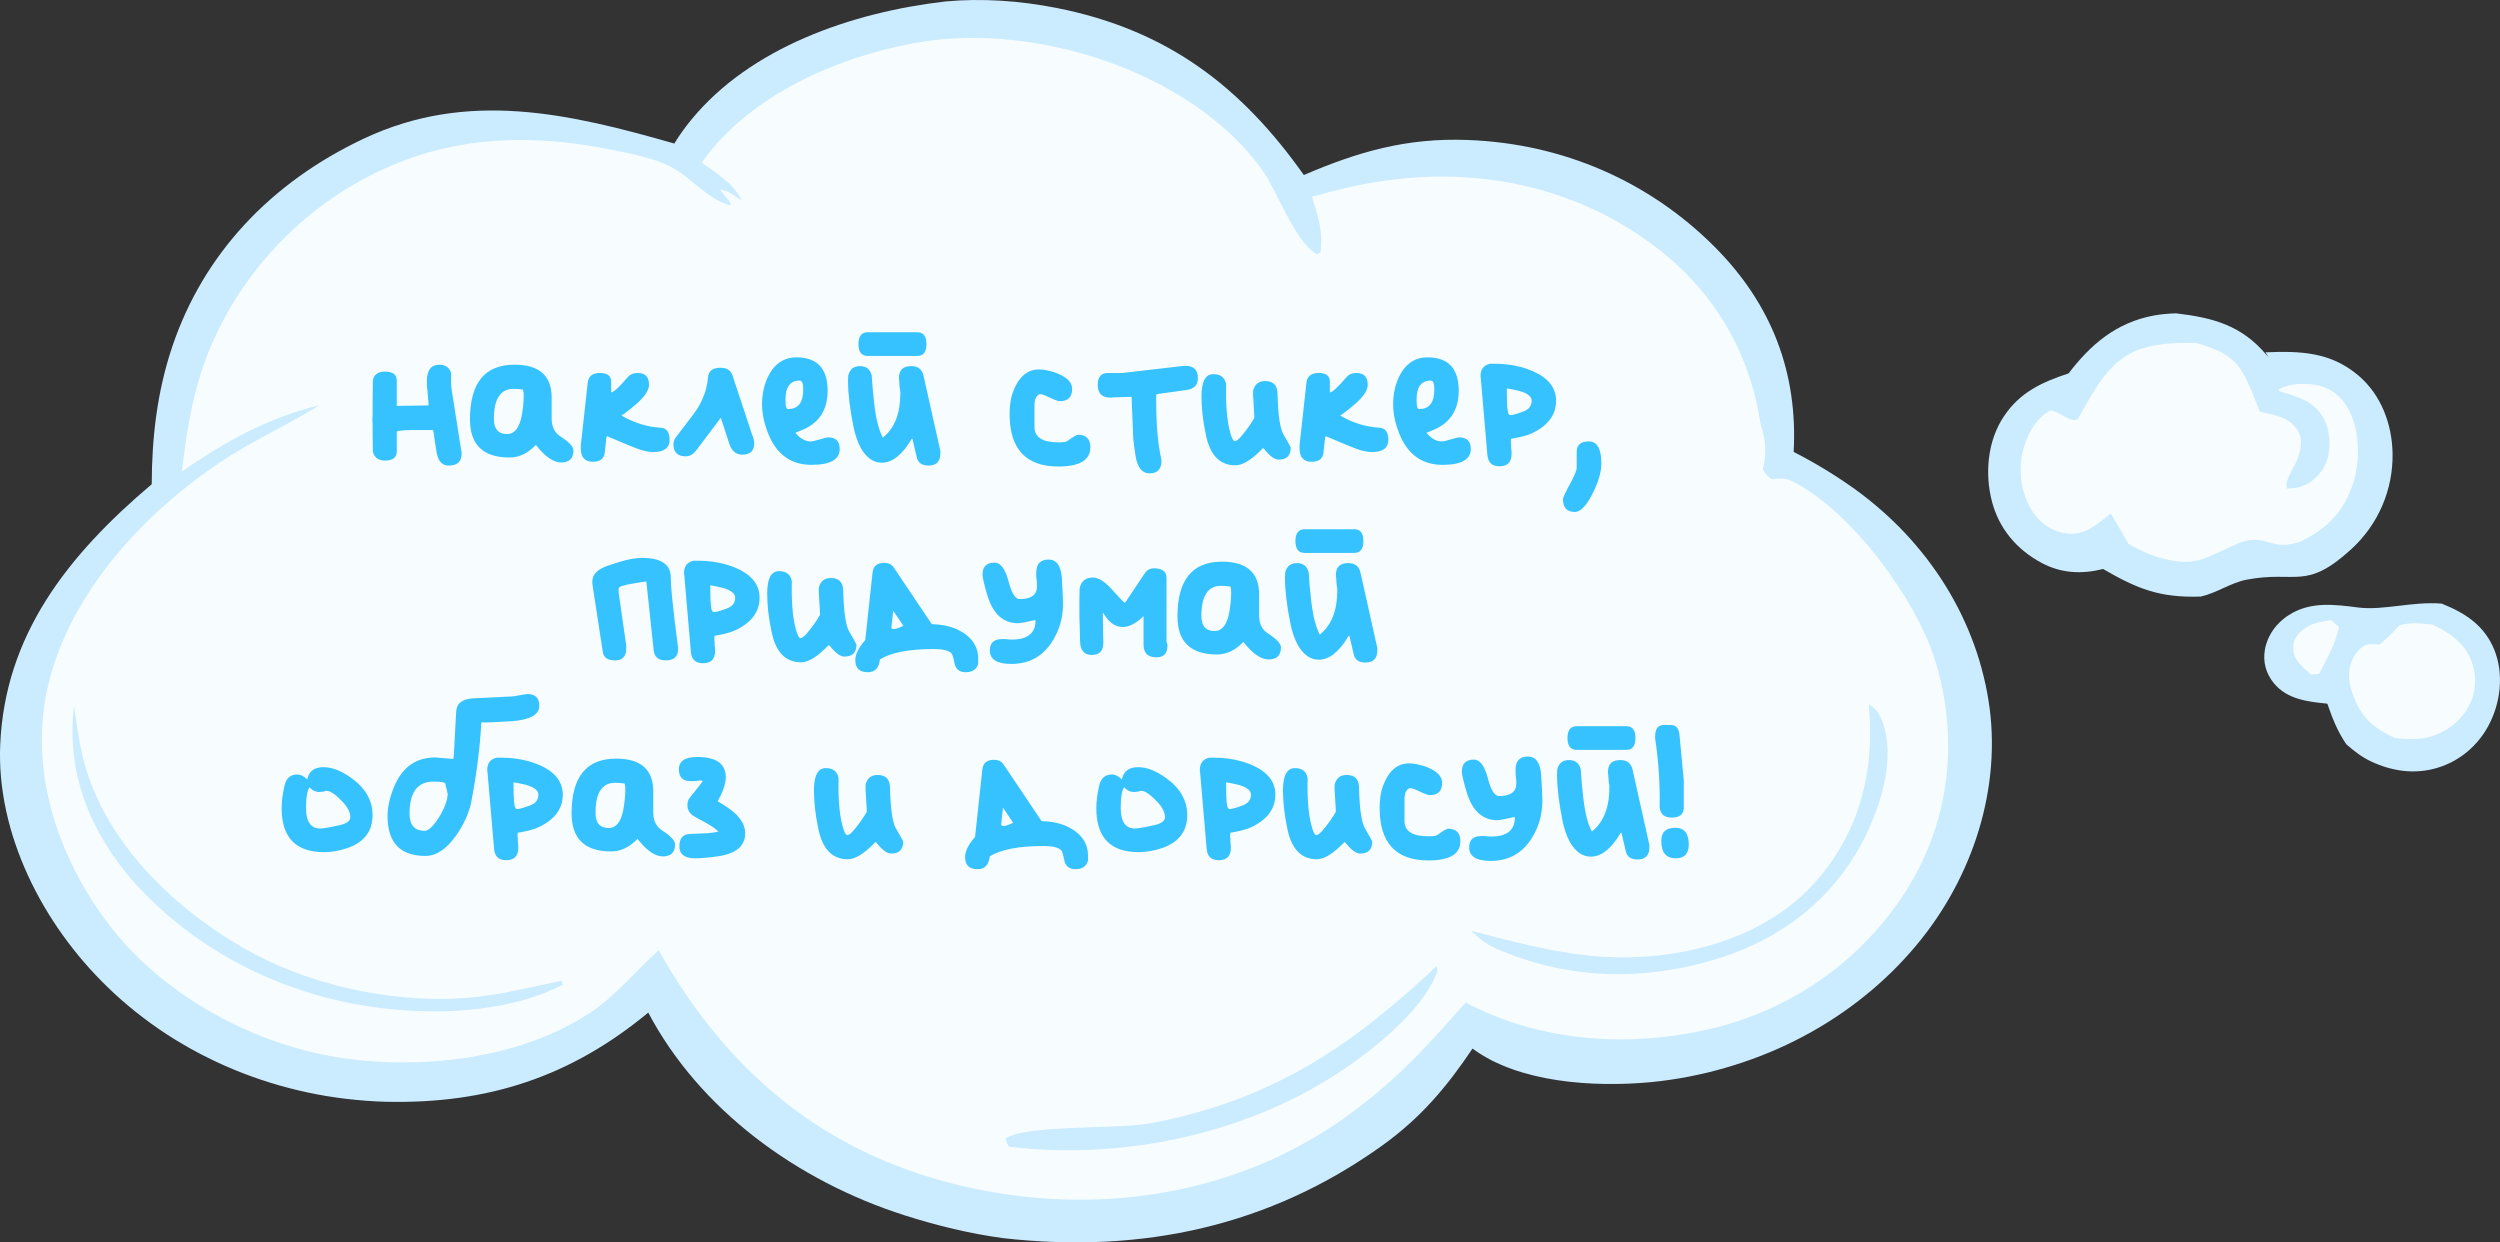
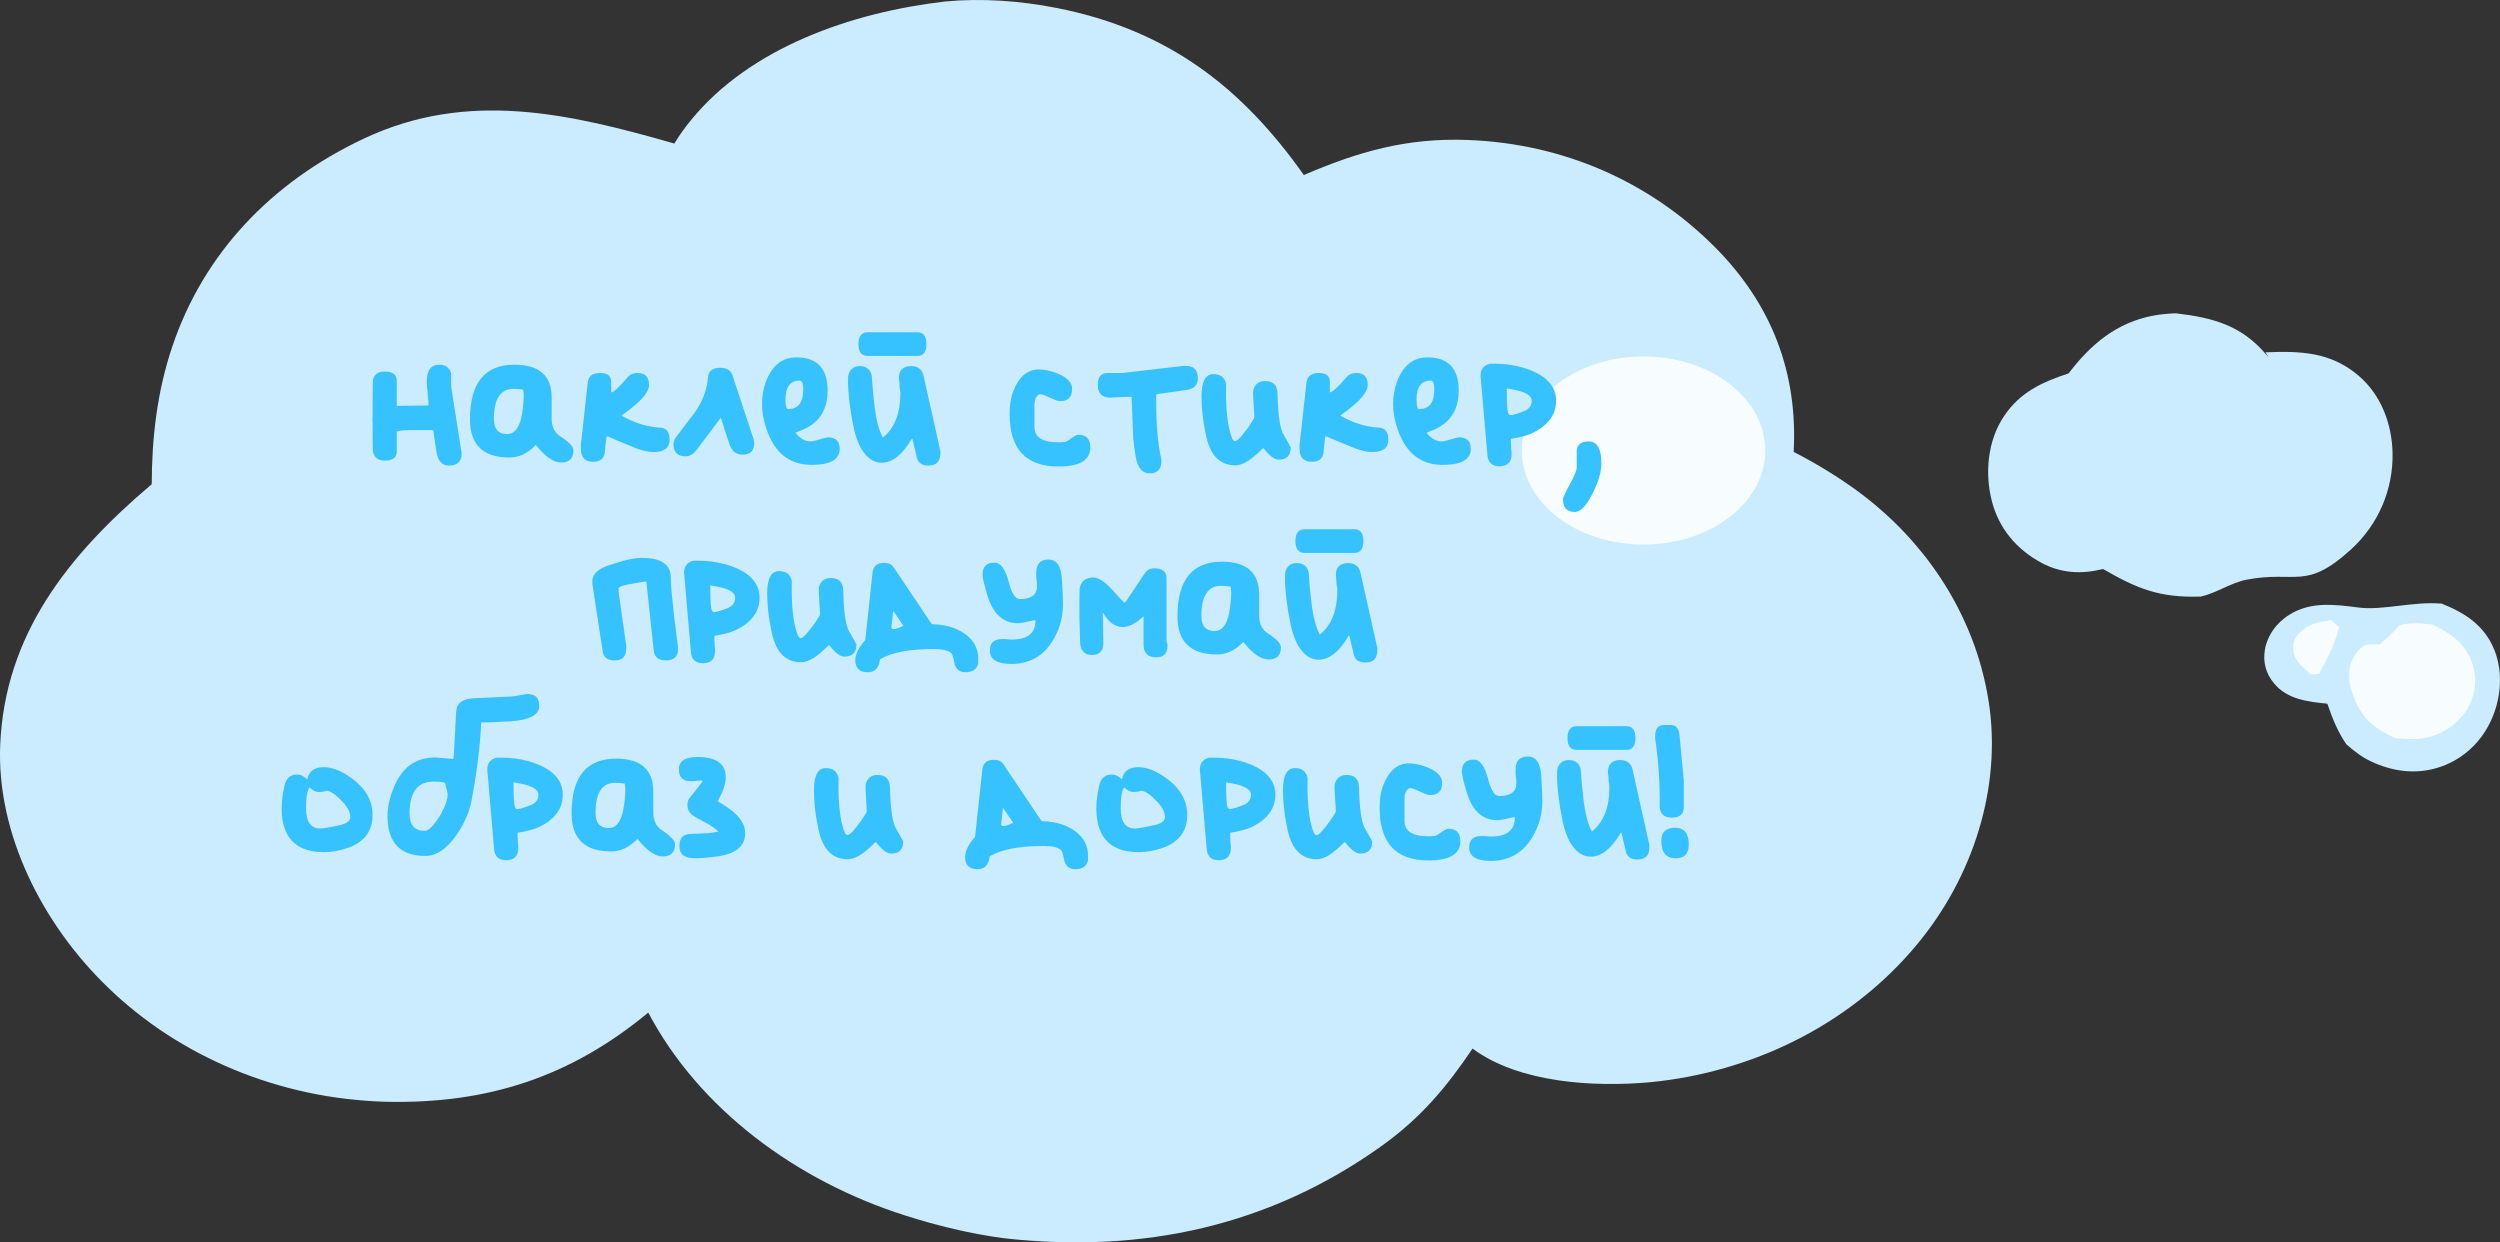
<svg xmlns="http://www.w3.org/2000/svg" width="165" height="82" viewBox="0 0 165 82" fill="none">
  <rect x="0" y="0" width="165" height="82" fill="#333333" stroke="none" />
  <path d="M161.153 39.839C159.223 39.679 157.289 40.307 155.643 40.095C154.041 39.887 152.479 39.691 151.07 40.59C150.965 40.654 150.864 40.726 150.768 40.802C150.671 40.878 150.58 40.958 150.492 41.038C150.405 41.122 150.321 41.21 150.243 41.298C150.164 41.39 150.089 41.482 150.024 41.582C149.958 41.678 149.892 41.782 149.836 41.886C149.779 41.989 149.726 42.093 149.682 42.201C149.639 42.309 149.599 42.417 149.564 42.529C149.529 42.641 149.503 42.753 149.485 42.869C149.341 43.688 149.547 44.464 150.103 45.123C150.969 46.151 152.278 46.31 153.604 46.442C153.941 47.406 154.264 48.257 154.86 49.125C155.359 49.564 155.888 49.976 156.505 50.264C157.888 50.907 159.389 51.127 160.881 50.672C162.361 50.224 163.525 49.201 164.216 47.937C165.043 46.418 165.275 44.496 164.623 42.885C163.989 41.322 162.772 40.483 161.153 39.839Z" fill="#CBEBFF" />
  <path d="M153.845 40.922C153.298 41.022 152.628 41.11 152.177 41.43C151.74 41.741 151.394 42.093 151.355 42.625C151.289 43.48 151.902 43.98 152.514 44.52L153.066 44.476C153.569 43.488 154.164 42.457 154.37 41.374L153.845 40.918L153.845 40.922Z" fill="#F7FDFF" />
  <path d="M160.501 41.215C159.735 41.144 159.101 41.059 158.357 41.271C157.946 41.739 157.543 42.131 157.061 42.538C156.764 42.526 156.37 42.479 156.09 42.594C155.784 42.726 155.464 43.122 155.32 43.406C154.939 44.137 154.978 44.933 155.237 45.692C155.77 47.267 156.501 47.971 158.064 48.718C158.795 48.778 159.504 48.838 160.226 48.666C161.32 48.407 162.296 47.691 162.838 46.788C162.908 46.672 162.97 46.556 163.026 46.436C163.083 46.316 163.131 46.192 163.171 46.068C163.215 45.944 163.25 45.816 163.276 45.688C163.302 45.56 163.324 45.433 163.337 45.301C163.35 45.169 163.359 45.041 163.359 44.909C163.359 44.777 163.35 44.649 163.333 44.517C163.32 44.389 163.293 44.257 163.267 44.13C163.237 44.002 163.202 43.874 163.158 43.75C162.703 42.455 161.77 41.807 160.501 41.203L160.501 41.215Z" fill="#F7FDFF" />
  <path d="M143.609 20.678C143.131 20.698 142.659 20.734 142.186 20.818C139.661 21.277 137.959 22.768 136.528 24.643C134.711 25.243 133.315 25.906 132.269 27.461C131.171 29.084 130.991 31.255 131.464 33.081C131.919 34.84 133.062 36.263 134.777 37.167C136.051 37.838 137.385 37.91 138.803 37.554C141.07 38.869 142.549 39.465 145.258 39.373C146.322 39.129 147.237 38.458 148.282 38.258C151.538 37.638 152.16 39.001 155.162 36.267C156.996 34.596 157.945 32.294 157.91 29.939C157.88 28.049 157.188 26.07 155.63 24.763C153.805 23.232 151.854 23.16 149.525 23.252L149.722 23.584L149.569 23.4C147.95 21.501 146.134 20.974 143.609 20.678Z" fill="#CBEBFF" />
-   <path d="M145.048 22.647C143.809 22.615 142.654 22.623 141.455 22.979C139.144 23.662 138.194 25.869 137.127 27.667C136.571 27.939 136.072 27.152 135.293 27.1C134.308 27.675 133.792 28.691 133.525 29.706C133.157 31.105 133.394 32.776 134.3 33.975C134.794 34.631 135.525 35.106 136.4 35.21C137.656 35.362 138.426 34.567 139.319 33.895L140.483 35.898C141.153 36.27 141.796 36.597 142.549 36.809C144.728 37.421 145.398 36.933 147.315 36.038C148.124 35.658 148.763 35.482 149.643 35.762C150.51 36.038 150.855 36.006 151.717 35.79C151.787 35.758 151.857 35.73 151.923 35.698C153.674 34.839 154.724 33.679 155.297 31.928C155.809 30.366 155.77 28.223 154.86 26.776C154.426 26.088 153.77 25.589 152.917 25.417C152.146 25.261 151.048 25.301 150.387 25.717L150.461 25.833C151.192 26.052 152.028 26.276 152.623 26.744C153.337 27.3 153.669 28.091 153.735 28.93C153.814 29.922 153.595 30.805 152.825 31.537C152.282 32.052 151.722 32.24 150.934 32.244C150.755 31.733 151.376 30.933 151.591 30.401C151.853 29.742 152.041 28.971 151.599 28.335C151.035 27.523 150.094 27.376 149.144 27.172C148.807 26.324 148.492 25.409 148.028 24.61C147.345 23.43 146.365 23.075 145.043 22.655L145.048 22.647Z" fill="#F7FDFF" />
  <path d="M62.404 0.096C64.824 -0.128 67.314 0.052 69.69 0.516C77.156 1.975 82.01 5.836 86.054 11.552C89.651 10.005 92.841 9.09 96.854 9.238C103.196 9.469 108.867 12 113.139 16.265C116.99 20.114 118.657 24.667 118.382 29.828C119.76 30.531 121.073 31.327 122.32 32.21C122.631 32.43 122.933 32.658 123.231 32.894C123.528 33.13 123.817 33.369 124.102 33.617C124.386 33.865 124.662 34.117 124.933 34.377C125.204 34.636 125.467 34.9 125.721 35.172C125.975 35.444 126.224 35.72 126.465 36.004C126.706 36.287 126.937 36.575 127.165 36.867C127.388 37.159 127.607 37.459 127.817 37.762C128.027 38.066 128.228 38.374 128.421 38.686C128.614 38.998 128.797 39.313 128.972 39.633C129.148 39.953 129.314 40.277 129.471 40.604C129.629 40.932 129.778 41.264 129.918 41.596C130.058 41.931 130.189 42.267 130.312 42.607C130.434 42.947 130.548 43.291 130.649 43.634C130.749 43.978 130.846 44.326 130.929 44.678C131.012 45.025 131.091 45.377 131.156 45.733C131.222 46.085 131.274 46.441 131.323 46.796C132.04 52.456 130.01 58.392 126.11 62.817C125.848 63.117 125.581 63.409 125.305 63.693C125.029 63.981 124.745 64.26 124.452 64.532C124.158 64.804 123.861 65.072 123.555 65.332C123.248 65.591 122.933 65.843 122.614 66.091C122.294 66.339 121.966 66.575 121.633 66.807C121.301 67.038 120.964 67.262 120.618 67.478C120.272 67.694 119.922 67.902 119.568 68.102C119.213 68.302 118.85 68.493 118.482 68.677C118.115 68.861 117.743 69.037 117.366 69.205C116.99 69.373 116.609 69.533 116.224 69.681C115.839 69.833 115.45 69.972 115.06 70.105C114.666 70.236 114.272 70.36 113.874 70.476C113.476 70.592 113.073 70.696 112.671 70.796C112.268 70.892 111.861 70.98 111.45 71.06C111.038 71.14 110.627 71.208 110.215 71.268C109.804 71.328 109.388 71.38 108.973 71.42C105.196 71.775 100.229 71.468 97.187 69.205C95.476 71.751 93.773 73.782 91.187 75.633C83.817 80.905 75.441 82.756 66.237 81.721C64.04 81.429 61.835 80.889 59.739 80.222C52.518 77.923 46.137 73.178 42.785 66.831C37.721 71.02 32.264 72.883 25.41 72.715C24.982 72.703 24.553 72.679 24.124 72.647C23.695 72.615 23.27 72.571 22.841 72.523C22.417 72.471 21.992 72.411 21.568 72.343C21.143 72.271 20.723 72.191 20.308 72.103C19.887 72.015 19.472 71.915 19.06 71.807C18.649 71.699 18.238 71.584 17.831 71.456C17.424 71.328 17.021 71.196 16.623 71.052C16.224 70.908 15.826 70.756 15.437 70.592C15.047 70.432 14.658 70.26 14.277 70.081C13.896 69.901 13.515 69.713 13.143 69.517C12.771 69.321 12.404 69.117 12.045 68.905C11.682 68.693 11.327 68.474 10.977 68.246C10.627 68.018 10.286 67.782 9.949 67.538C9.612 67.294 9.284 67.043 8.96 66.787C8.636 66.527 8.321 66.263 8.01 65.991C7.699 65.719 7.397 65.44 7.104 65.152C2.772 60.971 -0.235 54.983 0.014 49.151C0.325 41.935 4.426 36.683 10.014 31.958C10.023 28.856 10.373 25.822 11.38 22.848C13.428 16.785 17.831 12.064 24.01 9.15C30.872 5.916 37.559 7.487 44.505 9.473C44.846 8.91 45.227 8.386 45.651 7.871C49.546 3.146 56.176 0.815 62.404 0.096Z" fill="#CBEBFF" />
-   <path d="M46.312 10.737C46.347 10.685 46.382 10.637 46.417 10.585C49.463 6.356 55.17 3.758 60.483 2.818C68.496 1.403 78.754 4.861 83.297 11.205C84.365 12.696 85.375 15.83 86.912 16.789L87.152 16.649C87.332 15.306 86.999 14.263 86.592 12.992C88.601 12.408 90.596 11.968 92.701 11.772C98.741 11.217 104.461 12.692 109.174 16.225C113.48 19.459 115.809 23.924 116.316 28.937C113.734 27.905 107.196 25.923 104.518 27.166C104.023 27.398 104.006 27.566 103.901 28.013C106.176 28.821 110.561 26.806 115.332 29.712C116.303 30.304 116.124 31.079 116.933 31.631C117.472 31.575 117.83 31.527 118.316 31.775C122.251 33.773 126.469 39.59 127.699 43.535C129.288 48.627 128.75 54.072 125.865 58.689C123.091 63.13 118.526 66.539 113.091 67.855C107.581 69.19 101.699 68.782 96.728 66.168C93.809 69.481 91.879 71.608 88.133 74.206C86.977 74.966 85.734 75.681 84.469 76.281C77.376 79.65 69.139 79.998 61.577 77.76C53.126 75.257 47.45 69.781 43.468 62.714C41.944 64.089 40.675 65.692 38.925 66.855C34.382 69.873 27.822 70.645 22.404 69.801C16.509 68.882 10.697 65.58 7.258 61.111C3.879 56.722 2.002 51.15 3.056 45.793C4.299 39.494 9.328 33.882 14.921 30.256C16.899 28.973 19.087 27.997 21.087 26.742C17.643 27.586 14.816 29.169 11.997 31.127C12.303 28.617 12.662 26.199 13.551 23.788C15.533 18.392 19.805 13.635 25.433 11.105C30.242 8.942 35.244 8.834 40.395 9.89C41.594 10.133 43.069 10.413 44.155 10.949C45.634 11.677 46.5 13.036 48.181 13.559L48.225 13.399L47.507 12.504C48.084 12.572 48.496 12.944 48.964 13.247C48.461 12.132 47.314 11.465 46.316 10.733L46.312 10.737Z" fill="#F7FDFF" />
  <path d="M123.345 46.482C123.826 46.802 124.036 47.082 124.225 47.59C125.157 50.076 124.107 53.326 122.89 55.624C120.977 59.25 117.717 61.892 113.555 63.211C108.535 64.802 103.437 64.686 98.649 62.563C98.015 62.268 97.586 61.884 97.082 61.428C101.083 62.46 104.627 63.463 108.837 63.119C112.956 62.783 117.008 61.292 119.7 58.338C122.772 54.969 123.77 50.76 123.336 46.482L123.345 46.482Z" fill="#CBEBFF" />
  <path d="M4.889 46.574C5.042 47.658 5.182 48.757 5.432 49.824C6.692 55.228 11.086 59.689 16.088 62.58C20.176 64.938 25.559 66.169 30.386 65.889C32.614 65.761 34.88 65.186 37.047 64.73L37.156 64.986C33.983 66.633 29.782 66.957 26.211 66.641C25.795 66.605 25.375 66.561 24.964 66.509C24.548 66.457 24.137 66.393 23.721 66.321C23.309 66.249 22.898 66.169 22.491 66.077C22.084 65.985 21.677 65.885 21.279 65.777C20.876 65.669 20.478 65.549 20.084 65.422C19.69 65.294 19.296 65.158 18.907 65.014C18.517 64.87 18.132 64.714 17.756 64.554C17.375 64.39 16.999 64.222 16.631 64.043C16.259 63.863 15.896 63.675 15.533 63.479C15.174 63.283 14.815 63.079 14.469 62.867C14.119 62.655 13.778 62.436 13.436 62.208C13.099 61.98 12.767 61.744 12.443 61.504C12.119 61.26 11.8 61.013 11.489 60.757C11.178 60.501 10.872 60.237 10.574 59.965C10.277 59.693 9.988 59.418 9.703 59.134C9.423 58.85 9.147 58.562 8.88 58.266C5.883 54.881 4.364 50.923 4.885 46.57L4.889 46.574Z" fill="#CBEBFF" />
  <path d="M94.819 63.748L94.872 64.116C94.005 66.45 91.287 68.737 89.191 70.224C82.889 74.689 74.482 76.619 66.614 75.688C66.456 75.528 66.434 75.348 66.368 75.144C67.629 74.217 73.769 74.541 75.887 74.145C83.939 72.642 89.266 69.008 94.823 63.748L94.819 63.748Z" fill="#CBEBFF" />
  <ellipse cx="108.474" cy="29.733" rx="8.035" ry="6.208" fill="#F7FDFF" />
  <path d="M28.171 25.18C28.171 24.44 28.447 24.07 28.999 24.07C29.395 24.07 29.655 24.258 29.78 24.633C29.759 25.154 29.77 25.523 29.812 25.742L30.452 29.805C30.463 29.815 30.468 29.857 30.468 29.93C30.468 30.461 30.187 30.727 29.624 30.727C29.176 30.727 28.905 30.43 28.812 29.836C28.749 29.461 28.681 29.008 28.608 28.477L28.577 28.383L28.015 28.383L27.14 28.383C26.702 28.393 26.431 28.414 26.327 28.445L26.187 28.477L26.187 29.805C26.187 30.201 25.921 30.398 25.39 30.398C24.973 30.398 24.713 30.201 24.608 29.805C24.608 29.409 24.603 29.039 24.593 28.695C24.593 28.341 24.593 28.086 24.593 27.93L24.577 27.695L24.593 27.414C24.593 27.227 24.593 26.924 24.593 26.508C24.603 26.081 24.608 25.617 24.608 25.117C24.681 24.721 24.942 24.523 25.39 24.523C25.921 24.523 26.187 24.721 26.187 25.117L26.187 26.789C26.582 26.789 27.28 26.779 28.28 26.758L28.28 26.664L28.28 26.555C28.27 26.409 28.254 26.242 28.233 26.055C28.223 25.867 28.207 25.711 28.187 25.586C28.176 25.461 28.171 25.357 28.171 25.273L28.171 25.18ZM31.018 27.68C31.018 25.273 31.998 24.07 33.956 24.07C35.591 24.07 36.409 24.794 36.409 26.242L36.409 27.633C36.409 28.185 36.617 28.586 37.034 28.836C37.576 29.19 37.847 29.487 37.847 29.727C37.847 30.258 37.576 30.523 37.034 30.523C36.534 30.523 35.987 30.148 35.393 29.398L35.362 29.367C34.841 29.919 34.263 30.195 33.628 30.195C31.888 30.195 31.018 29.357 31.018 27.68ZM32.597 27.648C32.597 28.315 32.888 28.648 33.472 28.648C33.951 28.648 34.268 28.258 34.425 27.477C34.518 26.987 34.565 26.518 34.565 26.07C34.565 25.945 34.55 25.826 34.518 25.711C34.258 25.68 34.05 25.664 33.893 25.664C33.029 25.664 32.597 26.326 32.597 27.648ZM38.335 29.602L38.335 29.383L38.788 25.273C38.83 24.836 39.1 24.617 39.6 24.617C40.09 24.617 40.335 24.81 40.335 25.195L40.335 25.898C40.491 25.898 40.855 25.565 41.428 24.898C41.585 24.711 41.803 24.617 42.085 24.617C42.585 24.617 42.835 24.878 42.835 25.398C42.835 25.763 42.538 26.201 41.944 26.711C41.684 26.94 41.376 27.18 41.022 27.43C41.845 27.909 42.699 28.174 43.585 28.227C43.991 28.247 44.194 28.513 44.194 29.023C44.194 29.565 43.835 29.836 43.116 29.836C42.803 29.836 42.428 29.753 41.991 29.586C41.689 29.471 41.048 29.206 40.069 28.789L40.022 28.867L39.913 29.867C39.871 30.273 39.611 30.477 39.132 30.477C38.6 30.477 38.335 30.185 38.335 29.602ZM44.448 29.32C44.448 29.143 44.516 28.971 44.651 28.805C45.349 27.898 45.734 27.393 45.807 27.289C46.349 26.549 46.656 25.758 46.729 24.914C46.76 24.487 47.031 24.273 47.542 24.273C47.958 24.273 48.224 24.435 48.338 24.758L49.651 28.727C49.734 28.924 49.776 29.102 49.776 29.258C49.776 29.758 49.516 30.008 48.995 30.008C48.578 30.008 48.292 29.768 48.135 29.289L47.573 27.57L45.963 29.711C45.755 29.982 45.521 30.117 45.26 30.117C44.719 30.117 44.448 29.852 44.448 29.32ZM50.295 26.664C50.295 26.164 50.373 25.69 50.53 25.242C50.936 24.138 51.613 23.586 52.561 23.586C53.936 23.586 54.623 24.32 54.623 25.789C54.623 27.112 54.009 27.997 52.78 28.445C52.592 28.518 52.498 28.56 52.498 28.57C52.811 28.945 53.144 29.133 53.498 29.133C53.592 29.133 53.712 29.112 53.858 29.07C54.306 28.935 54.571 28.867 54.655 28.867C55.165 28.867 55.42 29.122 55.42 29.633C55.42 30.331 54.8 30.68 53.561 30.68C52.269 30.68 51.342 30.055 50.78 28.805C50.457 28.065 50.295 27.352 50.295 26.664ZM51.842 26.367C51.842 26.711 51.879 26.919 51.952 26.992L52.045 26.992C52.691 26.992 53.014 26.56 53.014 25.695C53.014 25.31 52.936 25.117 52.78 25.117C52.155 25.117 51.842 25.534 51.842 26.367ZM57.268 23.492C56.862 23.492 56.658 23.232 56.658 22.711C56.658 22.19 56.862 21.93 57.268 21.93L60.549 21.93C60.945 21.93 61.143 22.19 61.143 22.711C61.143 23.232 60.945 23.492 60.549 23.492L57.268 23.492ZM55.987 24.773C56.091 24.367 56.346 24.164 56.752 24.164C57.169 24.164 57.429 24.367 57.533 24.773C57.565 25.346 57.622 25.987 57.705 26.695C57.82 27.674 58.007 28.404 58.268 28.883C59.039 28.268 59.424 27.294 59.424 25.961L59.424 25.867C59.414 25.805 59.398 25.706 59.377 25.57C59.367 25.424 59.356 25.268 59.346 25.102C59.336 25.091 59.33 25.039 59.33 24.945C59.33 24.424 59.601 24.164 60.143 24.164C60.591 24.164 60.862 24.378 60.955 24.805L62.065 29.773L62.065 29.914C62.065 30.456 61.804 30.727 61.283 30.727C60.836 30.727 60.575 30.539 60.502 30.164L60.221 28.961L60.174 28.961C59.559 30.013 58.898 30.539 58.19 30.539C57.648 30.539 57.19 30.216 56.815 29.57C56.606 29.174 56.45 28.732 56.346 28.242C56.096 27.013 55.971 25.992 55.971 25.18C55.971 24.992 55.976 24.857 55.987 24.773ZM66.635 27.32C66.635 26.789 66.702 26.32 66.838 25.914C67.213 24.893 67.791 24.383 68.572 24.383C68.874 24.383 69.228 24.451 69.635 24.586C70.385 24.857 70.76 25.216 70.76 25.664C70.76 26.206 70.494 26.477 69.963 26.477C69.869 26.477 69.749 26.445 69.603 26.383C69.093 26.143 68.801 26.023 68.728 26.023L68.588 26.023C68.379 26.138 68.275 26.378 68.275 26.742L68.275 28.18C68.275 28.857 68.801 29.195 69.853 29.195C70.166 29.195 70.359 29.169 70.432 29.117C70.817 28.836 71.057 28.695 71.15 28.695C71.692 28.695 71.963 28.971 71.963 29.523C71.963 30.367 71.26 30.789 69.853 30.789C67.708 30.789 66.635 29.633 66.635 27.32ZM73.123 24.617L74.076 24.617L78.123 24.148L78.248 24.148C78.79 24.148 79.06 24.419 79.06 24.961C79.06 25.419 78.8 25.68 78.279 25.742C78.092 25.763 77.8 25.805 77.404 25.867C77.008 25.919 76.701 25.961 76.482 25.992L76.31 26.039L76.31 26.523C76.31 28.044 76.42 29.294 76.638 30.273C76.649 30.305 76.654 30.352 76.654 30.414C76.654 30.966 76.394 31.242 75.873 31.242C75.383 31.242 75.076 30.867 74.951 30.117C74.868 29.586 74.816 29.195 74.795 28.945L74.685 26.195L74.592 26.195L74.482 26.195C73.878 26.216 73.545 26.227 73.482 26.227C73.461 26.237 73.394 26.242 73.279 26.242C72.727 26.242 72.451 25.961 72.451 25.398C72.451 24.878 72.675 24.617 73.123 24.617ZM79.298 26.164C79.298 25.185 79.559 24.695 80.08 24.695C80.559 24.695 80.84 24.914 80.923 25.352C80.892 26.643 80.97 27.664 81.158 28.414C81.272 28.883 81.387 29.117 81.502 29.117C81.616 29.117 81.793 28.966 82.033 28.664C82.335 28.289 82.585 27.93 82.783 27.586L82.783 27.508L82.783 27.43C82.731 26.565 82.705 26.128 82.705 26.117L82.705 25.789C82.809 25.362 83.075 25.148 83.502 25.148C84.012 25.148 84.283 25.404 84.314 25.914C84.325 26.352 84.34 26.695 84.361 26.945C84.361 27.008 84.371 27.143 84.392 27.352C84.465 28.008 84.569 28.445 84.705 28.664C85.028 29.227 85.189 29.518 85.189 29.539C85.189 30.07 84.923 30.336 84.392 30.336C84.121 30.336 83.798 30.096 83.423 29.617C83.403 29.596 83.382 29.586 83.361 29.586L83.345 29.586C82.627 30.336 82.022 30.711 81.533 30.711C80.481 30.711 79.825 30.003 79.564 28.586C79.387 27.721 79.298 26.914 79.298 26.164ZM85.771 29.602L85.771 29.383L86.224 25.273C86.266 24.836 86.537 24.617 87.037 24.617C87.526 24.617 87.771 24.81 87.771 25.195L87.771 25.898C87.927 25.898 88.292 25.565 88.865 24.898C89.021 24.711 89.24 24.617 89.521 24.617C90.021 24.617 90.271 24.878 90.271 25.398C90.271 25.763 89.974 26.201 89.38 26.711C89.12 26.94 88.813 27.18 88.458 27.43C89.281 27.909 90.135 28.174 91.021 28.227C91.427 28.247 91.63 28.513 91.63 29.023C91.63 29.565 91.271 29.836 90.552 29.836C90.24 29.836 89.865 29.753 89.427 29.586C89.125 29.471 88.484 29.206 87.505 28.789L87.458 28.867L87.349 29.867C87.307 30.273 87.047 30.477 86.568 30.477C86.037 30.477 85.771 30.185 85.771 29.602ZM91.947 26.664C91.947 26.164 92.025 25.69 92.181 25.242C92.587 24.138 93.264 23.586 94.212 23.586C95.587 23.586 96.275 24.32 96.275 25.789C96.275 27.112 95.66 27.997 94.431 28.445C94.243 28.518 94.15 28.56 94.15 28.57C94.462 28.945 94.796 29.133 95.15 29.133C95.243 29.133 95.363 29.112 95.509 29.07C95.957 28.935 96.223 28.867 96.306 28.867C96.816 28.867 97.072 29.122 97.072 29.633C97.072 30.331 96.452 30.68 95.212 30.68C93.921 30.68 92.993 30.055 92.431 28.805C92.108 28.065 91.947 27.352 91.947 26.664ZM93.493 26.367C93.493 26.711 93.53 26.919 93.603 26.992L93.697 26.992C94.342 26.992 94.665 26.56 94.665 25.695C94.665 25.31 94.587 25.117 94.431 25.117C93.806 25.117 93.493 25.534 93.493 26.367ZM97.716 24.805C97.716 24.378 97.919 24.112 98.325 24.008L98.716 24.008C99.289 24.008 99.867 24.086 100.45 24.242C101.95 24.68 102.7 25.414 102.7 26.445C102.7 27.383 102.164 28.102 101.091 28.602C100.81 28.737 100.357 28.857 99.732 28.961C99.721 29.003 99.716 29.065 99.716 29.148C99.716 29.253 99.721 29.31 99.732 29.32C99.732 29.372 99.732 29.435 99.732 29.508C99.742 29.581 99.747 29.643 99.747 29.695C99.758 29.737 99.763 29.773 99.763 29.805L99.763 29.961C99.763 30.503 99.497 30.773 98.966 30.773C98.476 30.773 98.211 30.529 98.169 30.039L97.732 24.961C97.721 24.951 97.716 24.898 97.716 24.805ZM99.575 27.32L99.607 27.367C99.669 27.44 99.976 27.372 100.528 27.164C100.903 27.029 101.091 26.789 101.091 26.445C101.091 26.174 100.825 25.961 100.294 25.805C100.002 25.732 99.721 25.674 99.45 25.633L99.45 25.867C99.45 26.753 99.492 27.237 99.575 27.32ZM103.157 32.945C103.157 32.831 103.35 32.425 103.735 31.727C103.954 31.289 104.063 31.008 104.063 30.883L104.063 29.82C104.063 29.362 104.329 29.133 104.86 29.133C105.412 29.133 105.688 29.617 105.688 30.586C105.688 31.065 105.553 31.607 105.282 32.211C104.813 33.263 104.366 33.789 103.938 33.789C103.418 33.789 103.157 33.508 103.157 32.945ZM39.096 38.352C39.096 37.914 39.435 37.575 40.112 37.336C40.362 37.253 40.638 37.164 40.94 37.07C41.502 36.904 41.982 36.82 42.377 36.82C43.565 36.82 44.195 37.206 44.268 37.977C44.268 38.372 44.294 38.815 44.346 39.305C44.44 40.294 44.575 41.44 44.752 42.742L44.752 42.836C44.752 43.336 44.482 43.586 43.94 43.586C43.45 43.586 43.185 43.362 43.143 42.914L42.659 38.383L42.627 38.383C42.555 38.383 42.284 38.425 41.815 38.508C41.159 38.612 40.831 38.721 40.831 38.836L40.831 39.102L41.331 42.617L41.331 42.805C41.331 43.325 41.081 43.586 40.581 43.586C40.102 43.586 39.836 43.398 39.784 43.023L39.096 38.539L39.096 38.352ZM45.147 37.805C45.147 37.378 45.35 37.112 45.756 37.008L46.147 37.008C46.72 37.008 47.298 37.086 47.881 37.242C49.381 37.68 50.131 38.414 50.131 39.445C50.131 40.383 49.595 41.102 48.522 41.602C48.241 41.737 47.788 41.857 47.163 41.961C47.152 42.003 47.147 42.065 47.147 42.148C47.147 42.253 47.152 42.31 47.163 42.32C47.163 42.372 47.163 42.435 47.163 42.508C47.173 42.581 47.178 42.643 47.178 42.695C47.188 42.737 47.194 42.773 47.194 42.805L47.194 42.961C47.194 43.503 46.928 43.773 46.397 43.773C45.907 43.773 45.642 43.529 45.6 43.039L45.163 37.961C45.152 37.95 45.147 37.898 45.147 37.805ZM47.006 40.32L47.038 40.367C47.1 40.44 47.407 40.372 47.959 40.164C48.334 40.029 48.522 39.789 48.522 39.445C48.522 39.175 48.256 38.961 47.725 38.805C47.433 38.732 47.152 38.675 46.881 38.633L46.881 38.867C46.881 39.753 46.923 40.237 47.006 40.32ZM50.635 39.164C50.635 38.185 50.895 37.695 51.416 37.695C51.895 37.695 52.177 37.914 52.26 38.352C52.229 39.643 52.307 40.664 52.494 41.414C52.609 41.883 52.724 42.117 52.838 42.117C52.953 42.117 53.13 41.966 53.369 41.664C53.672 41.289 53.922 40.93 54.119 40.586L54.119 40.508L54.119 40.43C54.067 39.565 54.041 39.128 54.041 39.117L54.041 38.789C54.145 38.362 54.411 38.148 54.838 38.148C55.349 38.148 55.619 38.404 55.651 38.914C55.661 39.352 55.677 39.695 55.697 39.945C55.697 40.008 55.708 40.143 55.729 40.352C55.802 41.008 55.906 41.445 56.041 41.664C56.364 42.227 56.526 42.518 56.526 42.539C56.526 43.07 56.26 43.336 55.729 43.336C55.458 43.336 55.135 43.096 54.76 42.617C54.739 42.596 54.718 42.586 54.697 42.586L54.682 42.586C53.963 43.336 53.359 43.711 52.869 43.711C51.817 43.711 51.161 43.003 50.901 41.586C50.724 40.721 50.635 39.914 50.635 39.164ZM57.108 42.242L57.592 37.758C57.644 37.352 57.899 37.148 58.358 37.148C58.639 37.148 58.847 37.247 58.983 37.445L61.467 41.148L61.514 41.195C62.076 41.206 62.581 41.3 63.029 41.477C64.05 41.914 64.561 42.581 64.561 43.477L64.561 43.805C64.457 44.18 64.18 44.367 63.733 44.367C63.305 44.367 63.055 44.148 62.983 43.711C62.92 43.388 62.858 43.19 62.795 43.117C62.608 42.93 62.222 42.836 61.639 42.836C59.993 42.836 58.805 43.065 58.076 43.523C58.014 44.086 57.748 44.367 57.279 44.367C56.727 44.367 56.451 44.102 56.451 43.57C56.451 43.175 56.67 42.732 57.108 42.242ZM58.951 40.305L58.826 41.445L58.873 41.477C58.946 41.57 59.196 41.513 59.623 41.305L58.951 40.305ZM68.392 37.805C68.392 37.221 68.663 36.93 69.205 36.93C69.726 36.93 70.017 37.331 70.08 38.133C70.132 38.935 70.158 39.508 70.158 39.852C70.158 40.539 70.023 41.18 69.752 41.773C69.127 43.138 68.127 43.82 66.752 43.82C65.804 43.82 65.33 43.523 65.33 42.93C65.33 42.43 65.596 42.18 66.127 42.18L66.361 42.18C66.549 42.2 66.658 42.211 66.689 42.211L66.783 42.211C67.825 42.211 68.346 41.789 68.346 40.945C68.335 40.935 68.314 40.93 68.283 40.93C67.7 41.065 67.335 41.133 67.189 41.133C66.221 41.133 65.549 40.529 65.174 39.32C64.955 38.581 64.846 38.117 64.846 37.93C64.846 37.398 65.111 37.133 65.642 37.133C66.038 37.133 66.346 37.544 66.564 38.367C66.762 39.148 67.007 39.539 67.299 39.539C68.059 39.539 68.439 39.263 68.439 38.711L68.439 38.523C68.429 38.336 68.413 38.195 68.392 38.102L68.392 37.805ZM74.224 39.789L74.334 39.664L75.537 37.867C75.693 37.628 75.901 37.508 76.162 37.508C76.714 37.508 76.99 37.721 76.99 38.148L76.99 42.352C77.032 42.425 77.052 42.513 77.052 42.617C77.052 43.128 76.808 43.383 76.318 43.383C75.756 43.383 75.474 43.102 75.474 42.539L75.474 40.664C74.985 41.143 74.526 41.383 74.099 41.383C73.599 41.383 73.172 41.075 72.818 40.461L72.787 40.461C72.787 40.742 72.797 41.383 72.818 42.383L72.818 42.445C72.818 42.966 72.563 43.227 72.052 43.227C71.573 43.227 71.318 42.945 71.287 42.383C71.266 41.82 71.256 41.419 71.256 41.18C71.245 41.107 71.24 40.711 71.24 39.992C71.24 39.492 71.245 39.107 71.256 38.836C71.349 38.357 71.646 38.117 72.146 38.117C72.532 38.117 72.995 38.435 73.537 39.07C73.891 39.466 74.12 39.706 74.224 39.789ZM77.713 40.68C77.713 38.273 78.692 37.07 80.65 37.07C82.285 37.07 83.103 37.794 83.103 39.242L83.103 40.633C83.103 41.185 83.311 41.586 83.728 41.836C84.27 42.19 84.541 42.487 84.541 42.727C84.541 43.258 84.27 43.523 83.728 43.523C83.228 43.523 82.681 43.148 82.088 42.398L82.056 42.367C81.535 42.919 80.957 43.195 80.322 43.195C78.582 43.195 77.713 42.357 77.713 40.68ZM79.291 40.648C79.291 41.315 79.582 41.648 80.166 41.648C80.645 41.648 80.963 41.258 81.119 40.477C81.213 39.987 81.259 39.518 81.259 39.07C81.259 38.945 81.244 38.825 81.213 38.711C80.952 38.68 80.744 38.664 80.588 38.664C79.723 38.664 79.291 39.325 79.291 40.648ZM86.107 36.492C85.701 36.492 85.498 36.232 85.498 35.711C85.498 35.19 85.701 34.93 86.107 34.93L89.388 34.93C89.784 34.93 89.982 35.19 89.982 35.711C89.982 36.232 89.784 36.492 89.388 36.492L86.107 36.492ZM84.826 37.773C84.93 37.367 85.185 37.164 85.591 37.164C86.008 37.164 86.268 37.367 86.373 37.773C86.404 38.346 86.461 38.987 86.544 39.695C86.659 40.675 86.847 41.404 87.107 41.883C87.878 41.268 88.263 40.294 88.263 38.961L88.263 38.867C88.253 38.805 88.237 38.706 88.216 38.57C88.206 38.425 88.195 38.268 88.185 38.102C88.175 38.091 88.169 38.039 88.169 37.945C88.169 37.425 88.44 37.164 88.982 37.164C89.43 37.164 89.701 37.378 89.794 37.805L90.904 42.773L90.904 42.914C90.904 43.456 90.643 43.727 90.123 43.727C89.675 43.727 89.414 43.539 89.341 43.164L89.06 41.961L89.013 41.961C88.398 43.013 87.737 43.539 87.029 43.539C86.487 43.539 86.029 43.216 85.654 42.57C85.445 42.175 85.289 41.732 85.185 41.242C84.935 40.013 84.81 38.992 84.81 38.18C84.81 37.992 84.815 37.857 84.826 37.773ZM20.277 51.445C20.381 50.904 20.74 50.633 21.355 50.633C21.907 50.633 22.506 50.862 23.152 51.32C24.11 51.997 24.589 52.82 24.589 53.789C24.589 54.852 24.047 55.575 22.964 55.961C22.422 56.148 21.896 56.242 21.386 56.242C19.521 56.242 18.589 55.273 18.589 53.336C18.589 52.919 18.646 52.45 18.761 51.93C18.865 51.388 19.146 51.117 19.605 51.117C19.844 51.117 20.068 51.227 20.277 51.445ZM20.198 53.336C20.198 54.232 20.511 54.68 21.136 54.68C21.344 54.68 21.792 54.602 22.48 54.445C22.907 54.341 23.12 54.169 23.12 53.93C23.12 53.628 22.964 53.305 22.652 52.961C22.172 52.45 21.808 52.195 21.558 52.195C21.527 52.195 21.464 52.211 21.37 52.242C21.224 52.263 21.131 52.273 21.089 52.273C20.829 52.273 20.61 52.169 20.433 51.961C20.277 52.159 20.198 52.617 20.198 53.336ZM31.28 46.086L33.874 45.961C34.437 45.857 34.749 45.805 34.812 45.805C35.332 45.805 35.593 46.065 35.593 46.586C35.593 47.169 34.983 47.508 33.765 47.602C32.754 47.664 32.088 47.69 31.765 47.68C31.681 49.346 31.452 51.143 31.077 53.07C30.89 53.8 30.567 54.487 30.108 55.133C29.473 56.039 28.796 56.492 28.077 56.492C26.41 56.492 25.577 55.612 25.577 53.852C25.577 53.258 25.728 52.602 26.03 51.883C26.562 50.622 27.463 49.992 28.733 49.992C28.754 49.992 29.124 50.023 29.843 50.086L29.89 50.086L29.921 50.086L29.952 49.852L30.108 46.961C30.14 46.409 30.53 46.117 31.28 46.086ZM27.03 53.695C27.03 54.456 27.364 54.836 28.03 54.836C28.301 54.836 28.65 54.482 29.077 53.773C29.39 53.211 29.546 52.747 29.546 52.383L29.546 52.367C29.546 52.357 29.541 52.346 29.53 52.336C29.53 52.315 29.525 52.294 29.515 52.273C29.515 52.242 29.515 52.216 29.515 52.195C29.494 52.143 29.468 52.065 29.437 51.961C29.416 51.846 29.4 51.763 29.39 51.711C29.358 51.628 29.098 51.586 28.608 51.586C27.556 51.586 27.03 52.289 27.03 53.695ZM32.159 50.805C32.159 50.378 32.362 50.112 32.768 50.008L33.159 50.008C33.732 50.008 34.31 50.086 34.893 50.242C36.393 50.68 37.143 51.414 37.143 52.445C37.143 53.383 36.607 54.102 35.534 54.602C35.253 54.737 34.8 54.857 34.175 54.961C34.164 55.003 34.159 55.065 34.159 55.148C34.159 55.253 34.164 55.31 34.175 55.32C34.175 55.372 34.175 55.435 34.175 55.508C34.185 55.581 34.19 55.643 34.19 55.695C34.201 55.737 34.206 55.773 34.206 55.805L34.206 55.961C34.206 56.503 33.94 56.773 33.409 56.773C32.919 56.773 32.654 56.529 32.612 56.039L32.175 50.961C32.164 50.95 32.159 50.898 32.159 50.805ZM34.018 53.32L34.05 53.367C34.112 53.44 34.419 53.372 34.972 53.164C35.347 53.029 35.534 52.789 35.534 52.445C35.534 52.175 35.268 51.961 34.737 51.805C34.446 51.732 34.164 51.675 33.893 51.633L33.893 51.867C33.893 52.753 33.935 53.237 34.018 53.32ZM37.725 53.68C37.725 51.273 38.705 50.07 40.663 50.07C42.298 50.07 43.116 50.794 43.116 52.242L43.116 53.633C43.116 54.185 43.324 54.586 43.741 54.836C44.283 55.19 44.553 55.487 44.553 55.727C44.553 56.258 44.283 56.523 43.741 56.523C43.241 56.523 42.694 56.148 42.1 55.398L42.069 55.367C41.548 55.919 40.97 56.195 40.335 56.195C38.595 56.195 37.725 55.357 37.725 53.68ZM39.303 53.648C39.303 54.315 39.595 54.648 40.178 54.648C40.658 54.648 40.975 54.258 41.132 53.477C41.225 52.987 41.272 52.518 41.272 52.07C41.272 51.945 41.257 51.825 41.225 51.711C40.965 51.68 40.757 51.664 40.6 51.664C39.736 51.664 39.303 52.325 39.303 53.648ZM44.807 50.773C44.807 50.232 45.213 49.961 46.026 49.961C47.276 49.961 47.901 50.409 47.901 51.305C47.901 51.711 47.724 52.237 47.37 52.883C47.828 53.154 48.193 53.404 48.463 53.633C48.943 54.07 49.182 54.523 49.182 54.992C49.182 55.846 48.568 56.357 47.338 56.523C46.724 56.607 46.239 56.648 45.885 56.648C45.187 56.648 44.838 56.383 44.838 55.852C44.838 55.32 45.083 55.05 45.573 55.039C46.073 55.018 46.448 55.003 46.698 54.992C46.969 54.971 47.208 54.935 47.417 54.883C47.25 54.716 46.984 54.529 46.62 54.32C46.474 54.237 46.307 54.148 46.12 54.055C45.943 53.95 45.844 53.893 45.823 53.883C45.521 53.706 45.37 53.461 45.37 53.148C45.37 52.93 45.422 52.763 45.526 52.648C46.088 51.95 46.37 51.591 46.37 51.57C46.37 51.529 46.323 51.508 46.229 51.508C46.177 51.508 46.146 51.513 46.135 51.523C45.906 51.544 45.781 51.555 45.76 51.555L45.573 51.555C45.062 51.555 44.807 51.294 44.807 50.773ZM53.721 52.164C53.721 51.185 53.981 50.695 54.502 50.695C54.981 50.695 55.263 50.914 55.346 51.352C55.315 52.643 55.393 53.664 55.58 54.414C55.695 54.883 55.809 55.117 55.924 55.117C56.039 55.117 56.216 54.966 56.455 54.664C56.757 54.289 57.007 53.93 57.205 53.586L57.205 53.508L57.205 53.43C57.153 52.565 57.127 52.128 57.127 52.117L57.127 51.789C57.231 51.362 57.497 51.148 57.924 51.148C58.434 51.148 58.705 51.404 58.737 51.914C58.747 52.352 58.763 52.695 58.783 52.945C58.783 53.008 58.794 53.143 58.815 53.352C58.888 54.008 58.992 54.445 59.127 54.664C59.45 55.227 59.612 55.518 59.612 55.539C59.612 56.07 59.346 56.336 58.815 56.336C58.544 56.336 58.221 56.096 57.846 55.617C57.825 55.596 57.804 55.586 57.783 55.586L57.768 55.586C57.049 56.336 56.445 56.711 55.955 56.711C54.903 56.711 54.247 56.003 53.987 54.586C53.809 53.721 53.721 52.914 53.721 52.164ZM64.353 55.242L64.838 50.758C64.89 50.352 65.145 50.148 65.603 50.148C65.885 50.148 66.093 50.247 66.228 50.445L68.713 54.148L68.76 54.195C69.322 54.206 69.827 54.3 70.275 54.477C71.296 54.914 71.807 55.581 71.807 56.477L71.807 56.805C71.702 57.18 71.426 57.367 70.978 57.367C70.551 57.367 70.301 57.148 70.228 56.711C70.166 56.388 70.103 56.19 70.041 56.117C69.853 55.93 69.468 55.836 68.885 55.836C67.239 55.836 66.051 56.065 65.322 56.523C65.26 57.086 64.994 57.367 64.525 57.367C63.973 57.367 63.697 57.102 63.697 56.57C63.697 56.175 63.916 55.732 64.353 55.242ZM66.197 53.305L66.072 54.445L66.119 54.477C66.192 54.57 66.442 54.513 66.869 54.305L66.197 53.305ZM74.045 51.445C74.149 50.904 74.508 50.633 75.123 50.633C75.675 50.633 76.274 50.862 76.92 51.32C77.878 51.997 78.357 52.82 78.357 53.789C78.357 54.852 77.816 55.575 76.732 55.961C76.191 56.148 75.665 56.242 75.154 56.242C73.29 56.242 72.357 55.273 72.357 53.336C72.357 52.919 72.415 52.45 72.529 51.93C72.633 51.388 72.915 51.117 73.373 51.117C73.612 51.117 73.836 51.227 74.045 51.445ZM73.967 53.336C73.967 54.232 74.279 54.68 74.904 54.68C75.112 54.68 75.56 54.602 76.248 54.445C76.675 54.341 76.888 54.169 76.888 53.93C76.888 53.628 76.732 53.305 76.42 52.961C75.941 52.45 75.576 52.195 75.326 52.195C75.295 52.195 75.232 52.211 75.138 52.242C74.993 52.263 74.899 52.273 74.857 52.273C74.597 52.273 74.378 52.169 74.201 51.961C74.045 52.159 73.967 52.617 73.967 53.336ZM79.189 50.805C79.189 50.378 79.392 50.112 79.798 50.008L80.189 50.008C80.762 50.008 81.34 50.086 81.923 50.242C83.423 50.68 84.173 51.414 84.173 52.445C84.173 53.383 83.637 54.102 82.564 54.602C82.283 54.737 81.83 54.857 81.205 54.961C81.194 55.003 81.189 55.065 81.189 55.148C81.189 55.253 81.194 55.31 81.205 55.32C81.205 55.372 81.205 55.435 81.205 55.508C81.215 55.581 81.22 55.643 81.22 55.695C81.231 55.737 81.236 55.773 81.236 55.805L81.236 55.961C81.236 56.503 80.97 56.773 80.439 56.773C79.95 56.773 79.684 56.529 79.642 56.039L79.205 50.961C79.194 50.95 79.189 50.898 79.189 50.805ZM81.048 53.32L81.08 53.367C81.142 53.44 81.45 53.372 82.002 53.164C82.377 53.029 82.564 52.789 82.564 52.445C82.564 52.175 82.298 51.961 81.767 51.805C81.475 51.732 81.194 51.675 80.923 51.633L80.923 51.867C80.923 52.753 80.965 53.237 81.048 53.32ZM84.677 52.164C84.677 51.185 84.938 50.695 85.458 50.695C85.938 50.695 86.219 50.914 86.302 51.352C86.271 52.643 86.349 53.664 86.537 54.414C86.651 54.883 86.766 55.117 86.88 55.117C86.995 55.117 87.172 54.966 87.412 54.664C87.714 54.289 87.964 53.93 88.162 53.586L88.162 53.508L88.162 53.43C88.109 52.565 88.083 52.128 88.083 52.117L88.083 51.789C88.188 51.362 88.453 51.148 88.88 51.148C89.391 51.148 89.662 51.404 89.693 51.914C89.703 52.352 89.719 52.695 89.74 52.945C89.74 53.008 89.75 53.143 89.771 53.352C89.844 54.008 89.948 54.445 90.083 54.664C90.406 55.227 90.568 55.518 90.568 55.539C90.568 56.07 90.302 56.336 89.771 56.336C89.5 56.336 89.177 56.096 88.802 55.617C88.781 55.596 88.76 55.586 88.74 55.586L88.724 55.586C88.005 56.336 87.401 56.711 86.912 56.711C85.859 56.711 85.203 56.003 84.943 54.586C84.766 53.721 84.677 52.914 84.677 52.164ZM91.056 53.32C91.056 52.789 91.124 52.32 91.259 51.914C91.634 50.893 92.212 50.383 92.993 50.383C93.296 50.383 93.65 50.45 94.056 50.586C94.806 50.857 95.181 51.216 95.181 51.664C95.181 52.206 94.915 52.477 94.384 52.477C94.29 52.477 94.171 52.445 94.025 52.383C93.514 52.143 93.223 52.023 93.15 52.023L93.009 52.023C92.801 52.138 92.697 52.378 92.697 52.742L92.697 54.18C92.697 54.857 93.223 55.195 94.275 55.195C94.587 55.195 94.78 55.169 94.853 55.117C95.238 54.836 95.478 54.695 95.572 54.695C96.113 54.695 96.384 54.971 96.384 55.523C96.384 56.367 95.681 56.789 94.275 56.789C92.129 56.789 91.056 55.633 91.056 53.32ZM100.028 50.805C100.028 50.221 100.299 49.93 100.841 49.93C101.362 49.93 101.653 50.331 101.716 51.133C101.768 51.935 101.794 52.508 101.794 52.852C101.794 53.539 101.659 54.18 101.388 54.773C100.763 56.138 99.763 56.82 98.388 56.82C97.44 56.82 96.966 56.523 96.966 55.93C96.966 55.43 97.232 55.18 97.763 55.18L97.997 55.18C98.185 55.2 98.294 55.211 98.325 55.211L98.419 55.211C99.461 55.211 99.982 54.789 99.982 53.945C99.971 53.935 99.95 53.93 99.919 53.93C99.336 54.065 98.971 54.133 98.825 54.133C97.857 54.133 97.185 53.529 96.81 52.32C96.591 51.581 96.482 51.117 96.482 50.93C96.482 50.398 96.747 50.133 97.278 50.133C97.674 50.133 97.982 50.544 98.2 51.367C98.398 52.148 98.643 52.539 98.935 52.539C99.695 52.539 100.075 52.263 100.075 51.711L100.075 51.523C100.065 51.336 100.049 51.195 100.028 51.102L100.028 50.805ZM104.063 49.492C103.657 49.492 103.454 49.232 103.454 48.711C103.454 48.19 103.657 47.93 104.063 47.93L107.345 47.93C107.741 47.93 107.938 48.19 107.938 48.711C107.938 49.232 107.741 49.492 107.345 49.492L104.063 49.492ZM102.782 50.773C102.886 50.367 103.142 50.164 103.548 50.164C103.964 50.164 104.225 50.367 104.329 50.773C104.36 51.346 104.418 51.987 104.501 52.695C104.616 53.675 104.803 54.404 105.063 54.883C105.834 54.268 106.22 53.294 106.22 51.961L106.22 51.867C106.209 51.805 106.194 51.706 106.173 51.57C106.162 51.425 106.152 51.268 106.142 51.102C106.131 51.091 106.126 51.039 106.126 50.945C106.126 50.425 106.397 50.164 106.938 50.164C107.386 50.164 107.657 50.378 107.751 50.805L108.86 55.773L108.86 55.914C108.86 56.456 108.6 56.727 108.079 56.727C107.631 56.727 107.371 56.539 107.298 56.164L107.017 54.961L106.97 54.961C106.355 56.013 105.694 56.539 104.985 56.539C104.444 56.539 103.985 56.216 103.61 55.57C103.402 55.175 103.246 54.732 103.142 54.242C102.892 53.013 102.767 51.992 102.767 51.18C102.767 50.992 102.772 50.857 102.782 50.773ZM109.239 48.617C109.239 48.107 109.427 47.852 109.802 47.852L110.286 47.852C110.619 47.852 110.807 48.075 110.848 48.523L111.13 51.523L111.13 53.289C111.13 53.737 110.864 53.961 110.333 53.961C109.833 53.961 109.567 53.721 109.536 53.242C109.567 51.784 109.468 50.279 109.239 48.727L109.239 48.617ZM109.645 55.492C109.645 54.919 109.953 54.633 110.567 54.633C111.161 54.633 111.458 55.003 111.458 55.742C111.458 56.346 111.171 56.648 110.598 56.648C109.963 56.648 109.645 56.263 109.645 55.492Z" fill="#35C2FF" />
</svg>